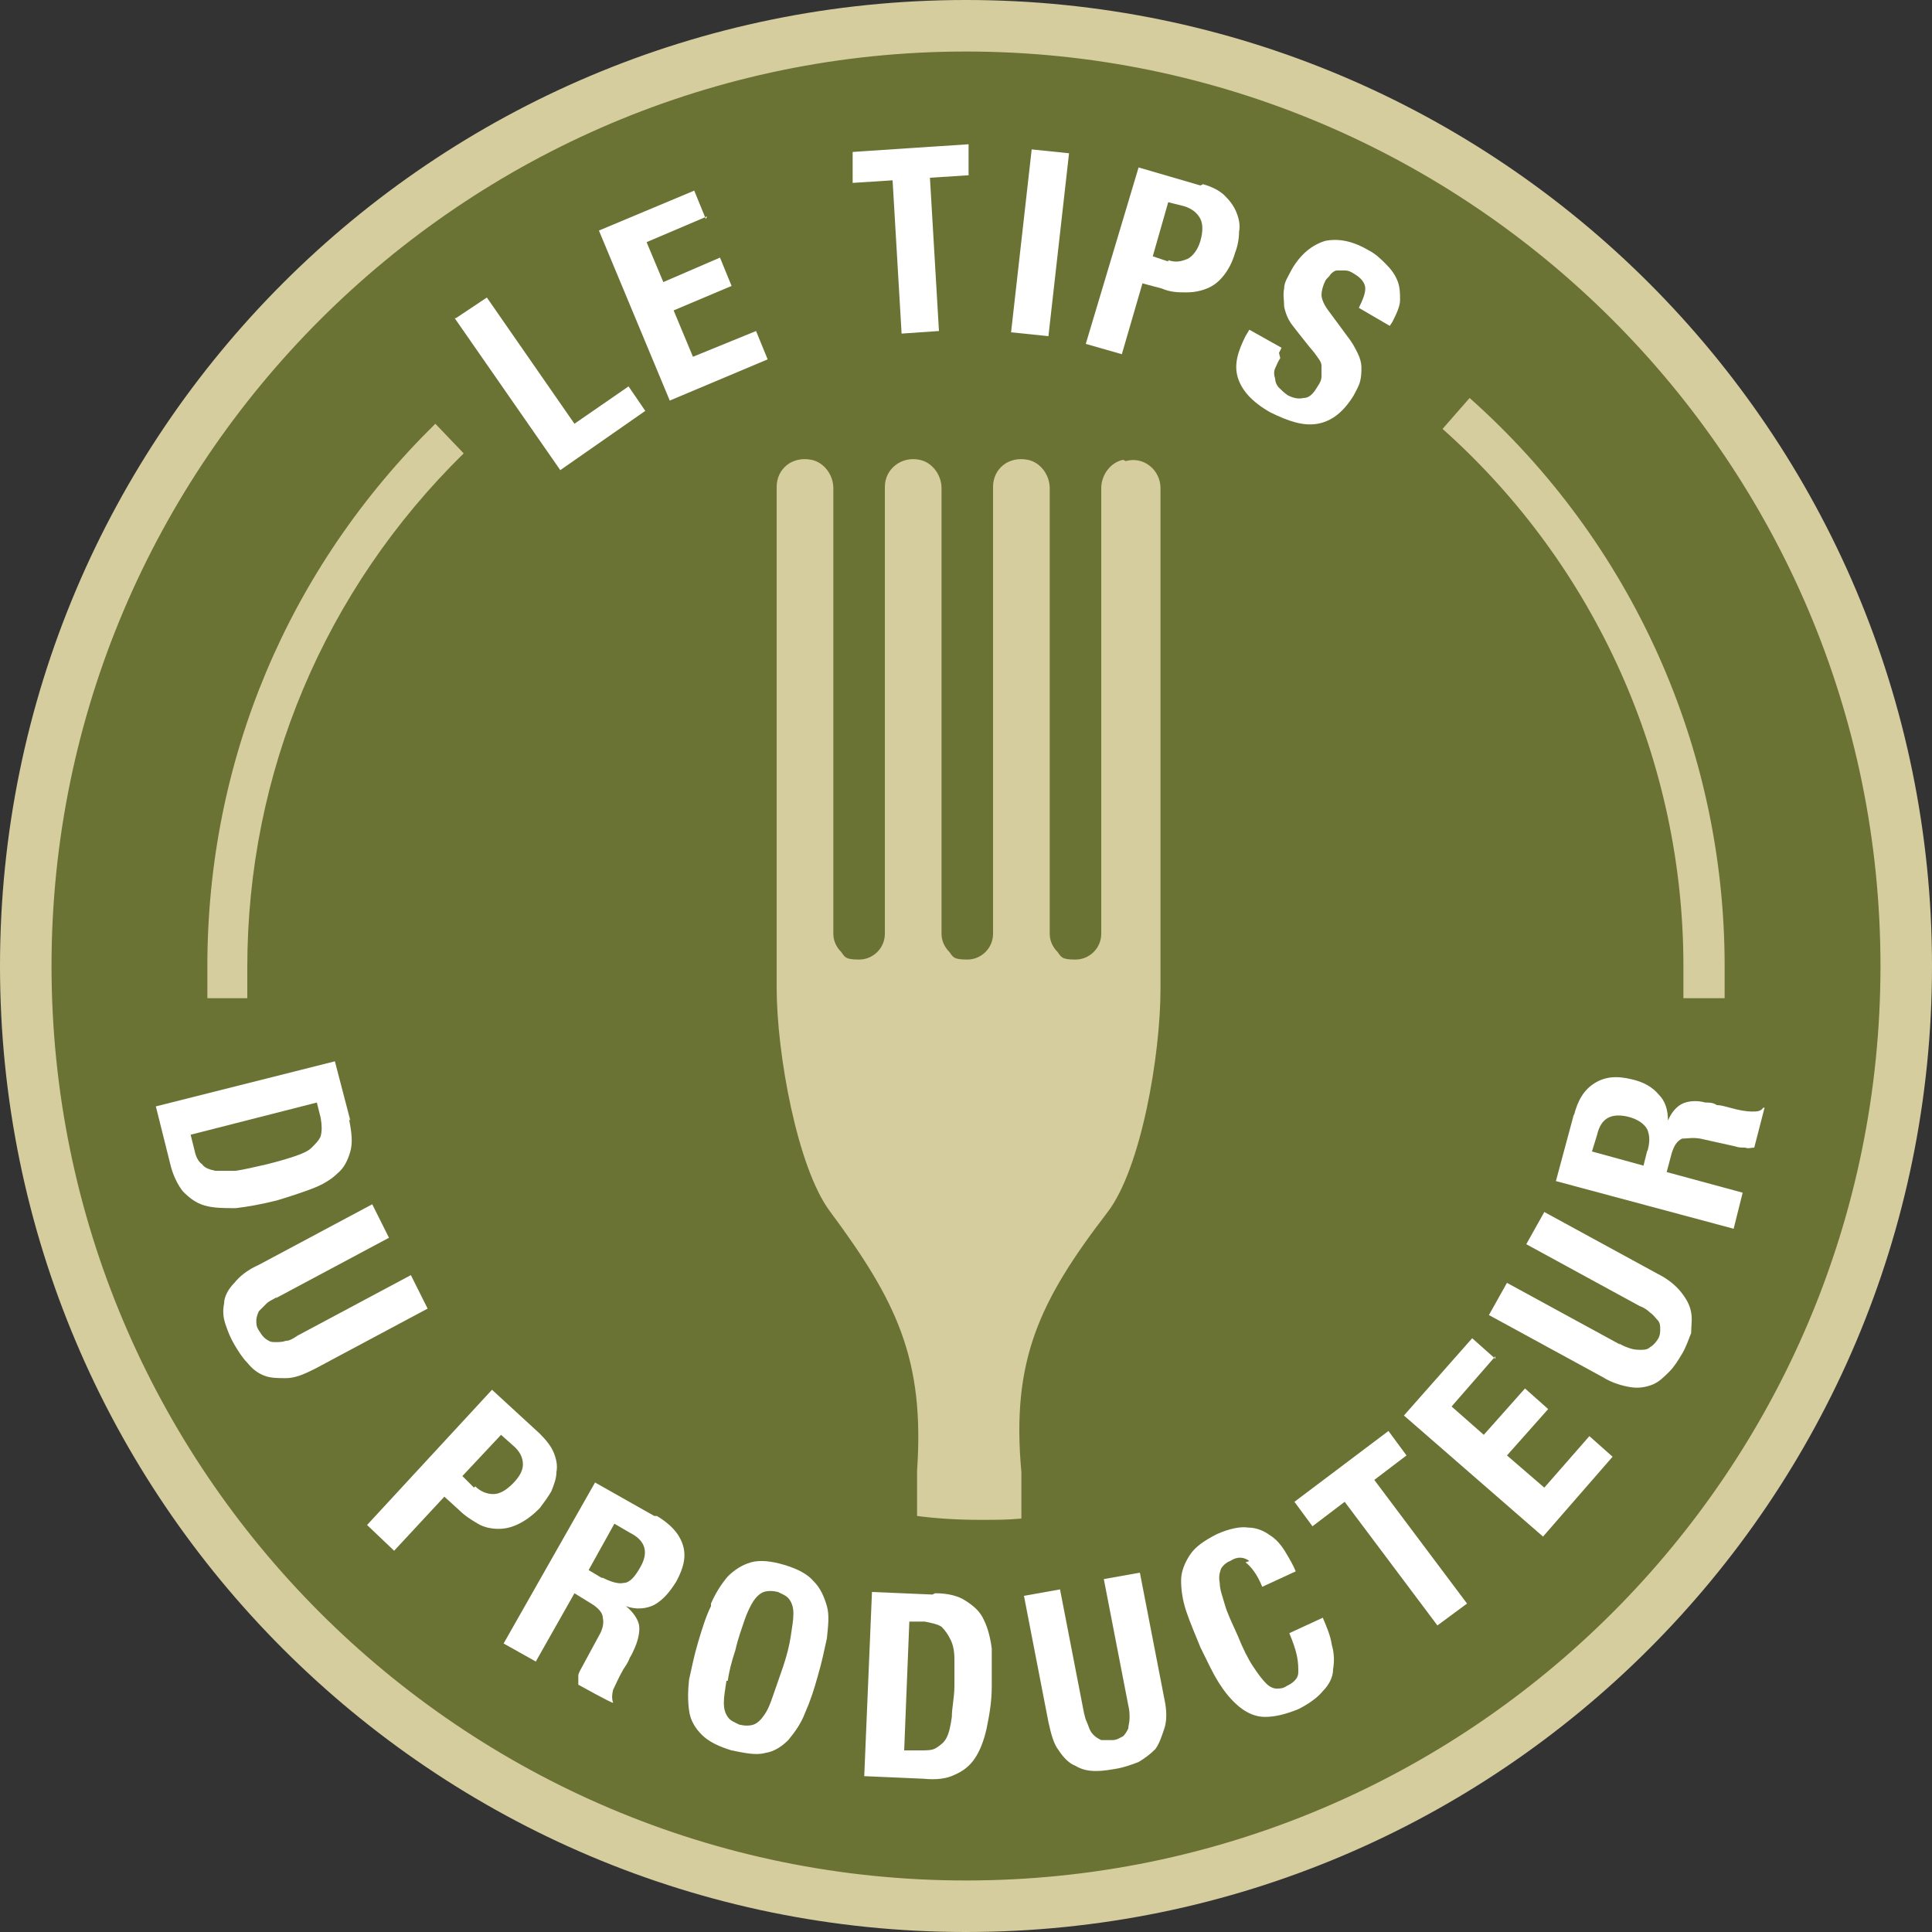
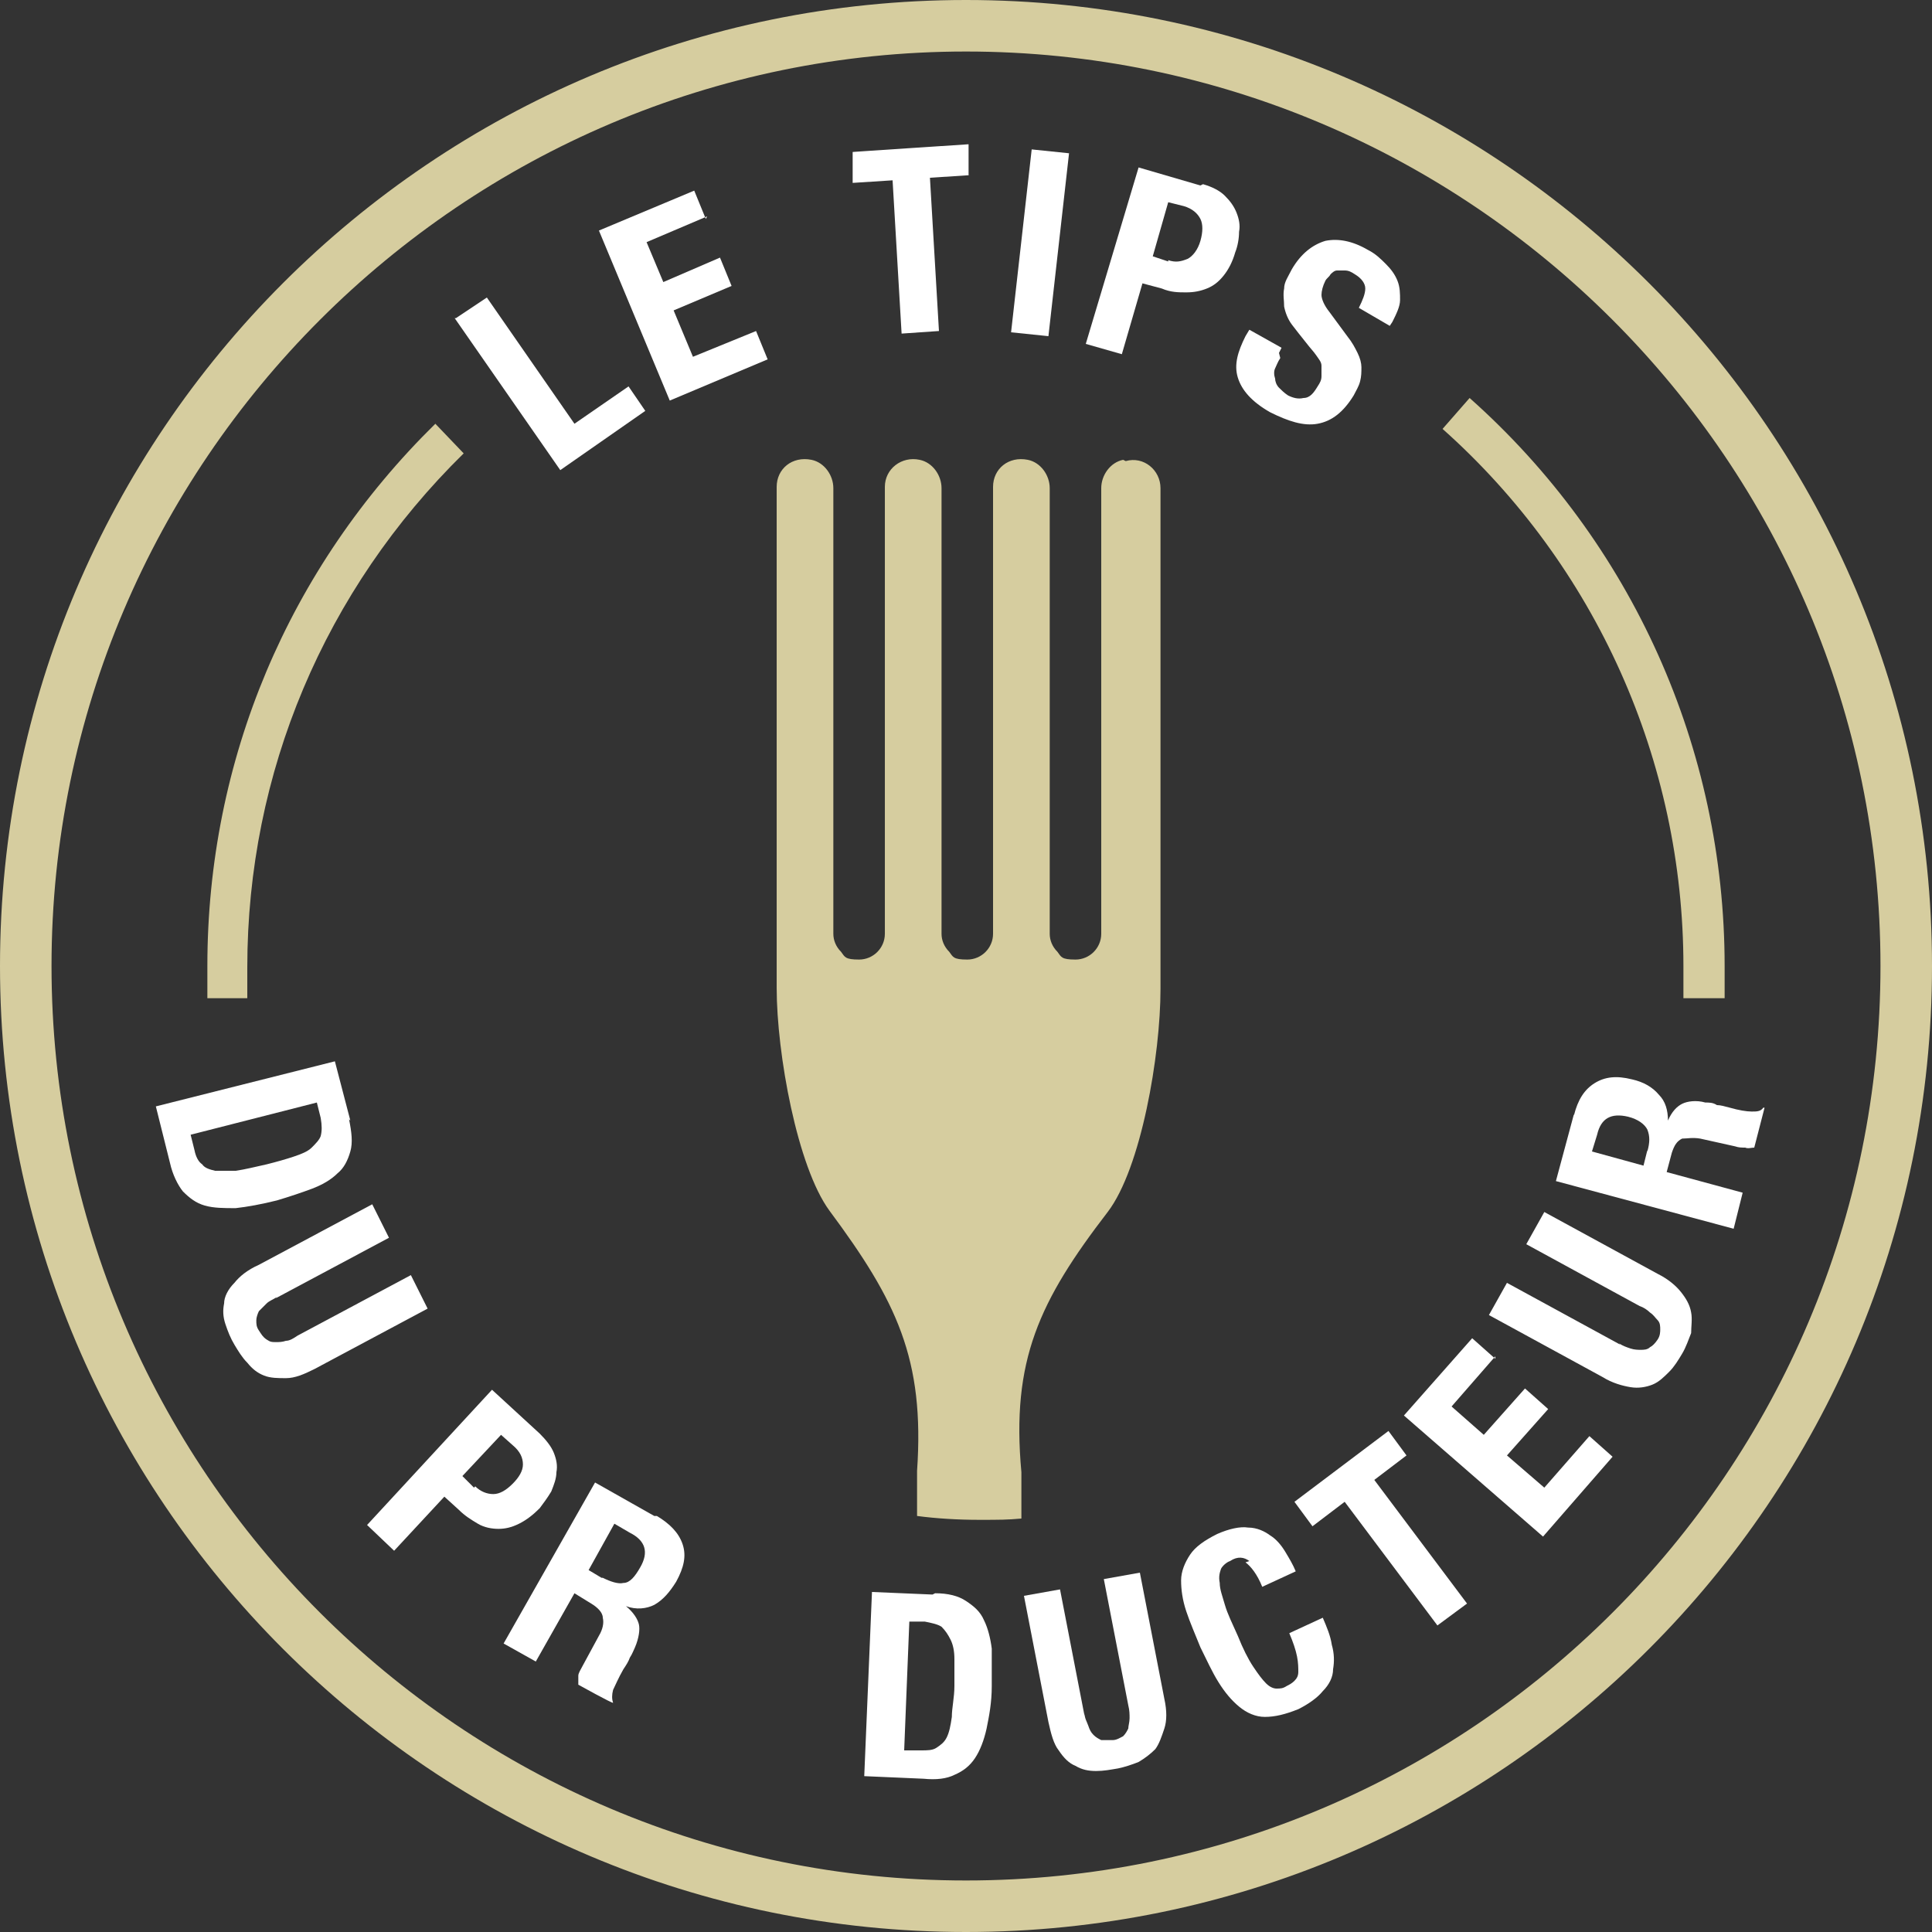
<svg xmlns="http://www.w3.org/2000/svg" version="1.1" viewBox="0 0 150 150">
  <rect x="0" y="0" width="150" height="150" fill="#333333" stroke="none" />
  <defs>
    <style> .cls-1 { fill: #6b7334; } .cls-2 { fill: #fff; } .cls-3 { fill: #d6cd9f; } </style>
  </defs>
  <g>
    <g id="OBJECTS">
      <g>
-         <circle class="cls-1" cx="75" cy="75" r="73" />
        <path class="cls-3" d="M75,150C33.6,150,0,116.4,0,75S33.6,0,75,0s75,33.6,75,75-33.6,75-75,75ZM75,4C35.9,4,4,35.9,4,75s31.8,71,71,71,71-31.8,71-71S114.1,4,75,4Z" />
      </g>
      <g>
        <path class="cls-2" d="M35.4,24.7l2.4-1.6,6.8,9.8,4.2-2.9,1.3,1.9-6.6,4.6-8.2-11.8Z" />
        <path class="cls-2" d="M54.9,16.8l-4.7,2,1.3,3.1,4.4-1.9.9,2.2-4.5,1.9,1.5,3.6,4.9-2,.9,2.2-7.6,3.2-5.5-13.2,7.4-3.1.9,2.2Z" />
        <path class="cls-2" d="M75.3,13.6l-3.1.2.7,11.9-2.9.2-.7-11.9-3.1.2v-2.4c-.1,0,9-.6,9-.6v2.4Z" />
-         <path class="cls-2" d="M80.1,11.6l2.9.3-1.6,14.2-2.9-.3,1.6-14.2Z" />
+         <path class="cls-2" d="M80.1,11.6l2.9.3-1.6,14.2-2.9-.3,1.6-14.2" />
        <path class="cls-2" d="M93.4,14.3c.7.2,1.3.5,1.7.9.4.4.7.8.9,1.3s.3,1,.2,1.5c0,.5-.1,1.1-.3,1.6-.2.7-.5,1.3-.9,1.8-.4.5-.8.8-1.3,1-.5.2-1,.3-1.6.3-.6,0-1.2,0-1.9-.3l-1.5-.4-1.6,5.5-2.8-.8,4.1-13.7,4.8,1.4ZM90.7,20.2c.6.2,1,.1,1.5-.1.4-.2.8-.7,1-1.4.2-.7.2-1.3,0-1.7-.2-.4-.6-.8-1.3-1l-1.2-.3-1.2,4.2,1.2.4Z" />
        <path class="cls-2" d="M99.4,27.8c-.2.3-.3.6-.4.8s-.1.5,0,.8c0,.2.1.5.3.7.2.2.4.4.7.6.4.2.8.3,1.2.2.5,0,.8-.4,1.1-.9.2-.3.3-.5.3-.8,0-.2,0-.5,0-.8,0-.3-.2-.5-.4-.8-.2-.3-.5-.6-.8-1-.4-.5-.8-1-1.1-1.4s-.5-.9-.6-1.4c0-.5-.1-.9,0-1.4,0-.5.3-.9.6-1.5.7-1.2,1.6-1.9,2.6-2.2,1-.2,2.1,0,3.3.7.6.3,1,.7,1.4,1.1.4.4.7.8.9,1.3.2.5.2,1,.2,1.5,0,.5-.3,1.1-.6,1.7l-.2.3-2.4-1.4c.3-.6.5-1.1.5-1.5,0-.4-.3-.8-.8-1.1-.3-.2-.5-.3-.8-.3-.2,0-.4,0-.6,0-.2,0-.4.2-.5.3-.1.2-.3.3-.4.5-.2.4-.3.8-.3,1.1s.2.8.6,1.3l1.4,1.9c.4.5.6.9.8,1.3.2.4.3.8.3,1.1,0,.4,0,.7-.1,1.1-.1.4-.3.7-.5,1.1-.8,1.3-1.7,2-2.8,2.2s-2.3-.2-3.7-.9c-1.4-.8-2.2-1.7-2.5-2.7s0-2,.6-3.2l.3-.5,2.5,1.4-.2.4Z" />
      </g>
      <g>
        <path class="cls-2" d="M27.1,86.9c.2,1,.3,1.8.1,2.5-.2.7-.5,1.3-1,1.7-.5.5-1.2.9-2,1.2-.8.3-1.7.6-2.7.9-1.2.3-2.3.5-3.2.6-.9,0-1.7,0-2.4-.2-.7-.2-1.2-.6-1.7-1.1-.4-.5-.8-1.3-1-2.2l-1.1-4.4,13.9-3.5,1.2,4.6ZM15.1,89.3c.1.5.3.9.6,1.1.2.3.6.4,1,.5.4,0,1,0,1.6,0,.7-.1,1.5-.3,2.4-.5.8-.2,1.5-.4,2.1-.6.6-.2,1.1-.4,1.4-.7s.6-.6.7-.9c.1-.4.1-.8,0-1.4l-.3-1.2-9.8,2.5.3,1.2Z" />
        <path class="cls-2" d="M21.5,100.7c-.3.2-.6.3-.8.5-.2.2-.4.4-.6.6-.1.2-.2.5-.2.7,0,.3,0,.5.2.8.2.3.3.5.6.7s.4.2.7.2c.3,0,.5,0,.8-.1.3,0,.6-.2.9-.4l8.8-4.7,1.3,2.6-8.8,4.7c-.8.4-1.5.7-2.2.7-.6,0-1.2,0-1.7-.2s-.9-.5-1.3-1c-.4-.4-.7-.9-1-1.4-.3-.5-.5-1-.7-1.6s-.2-1.1-.1-1.6c0-.5.3-1.1.8-1.6.4-.5,1-1,1.9-1.4l8.8-4.7,1.3,2.6-8.8,4.7Z" />
        <path class="cls-2" d="M41.9,111.3c.5.5.9,1,1.1,1.5s.3,1,.2,1.5c0,.5-.2,1-.4,1.5-.3.5-.6.9-.9,1.3-.5.5-1,.9-1.6,1.2s-1.1.4-1.6.4c-.5,0-1.1-.1-1.6-.4s-1-.6-1.5-1.1l-1.1-1-3.9,4.2-2.1-2,9.7-10.5,3.7,3.4ZM36.9,115.4c.4.4.9.6,1.4.6.5,0,1-.3,1.5-.8.5-.5.8-1,.8-1.5,0-.5-.2-1-.8-1.5l-.9-.8-3,3.2.9.9Z" />
        <path class="cls-2" d="M51,117.7c1,.6,1.7,1.3,2,2.2.3.9.1,1.8-.5,2.9-.5.8-1,1.4-1.7,1.8-.6.3-1.4.4-2.2.1h0c.6.5.9,1,1,1.4s0,1.1-.3,1.8c-.1.2-.2.5-.4.8-.1.3-.3.6-.5.9-.4.7-.6,1.2-.8,1.6-.1.4-.1.7,0,1h0c0,.1-2.7-1.4-2.7-1.4,0-.2,0-.5,0-.7s.2-.5.3-.7l1.3-2.4c.3-.5.4-1,.3-1.4,0-.4-.4-.8-.9-1.1l-1.3-.8-3,5.3-2.5-1.4,7.1-12.5,4.6,2.6ZM46.8,122.5c.6.3,1.2.5,1.6.4.5,0,.9-.5,1.3-1.2.7-1.2.4-2.1-.8-2.7l-1.2-.7-2,3.6,1,.6Z" />
-         <path class="cls-2" d="M55.2,124.5c.4-.9.8-1.5,1.3-2.1.5-.5,1.1-.9,1.8-1.1.7-.2,1.6-.1,2.6.2,1,.3,1.8.7,2.3,1.3.5.5.8,1.2,1,1.9s.1,1.5,0,2.5c-.2.9-.4,1.9-.7,2.9-.3,1.1-.6,2-1,2.9-.3.8-.8,1.5-1.3,2.1-.5.5-1.1.9-1.8,1-.7.2-1.6,0-2.6-.2-1-.3-1.8-.7-2.3-1.2s-.9-1.1-1-1.9c-.1-.7-.1-1.5,0-2.4.2-.9.4-1.9.7-2.9.3-1,.6-2,1-2.8ZM56.4,130.5c-.1.7-.2,1.2-.2,1.7s.1.8.3,1.1.5.4.9.6c.4.1.8.1,1.1,0,.3-.1.6-.4.8-.7.3-.4.5-.9.7-1.5.2-.6.5-1.4.8-2.3.3-.9.5-1.7.6-2.4.1-.7.2-1.2.2-1.7,0-.5-.1-.8-.3-1.1-.2-.3-.5-.4-.9-.6-.4-.1-.8-.1-1.1,0s-.6.4-.8.7-.5.9-.7,1.5c-.2.6-.5,1.4-.7,2.3-.3.9-.5,1.7-.6,2.4Z" />
        <path class="cls-2" d="M72.6,123.7c1,0,1.8.2,2.4.6.6.4,1.1.8,1.4,1.5.3.6.5,1.4.6,2.2,0,.9,0,1.8,0,2.9,0,1.3-.2,2.3-.4,3.3-.2.9-.5,1.7-.9,2.3-.4.6-.9,1-1.6,1.3-.6.3-1.4.4-2.4.3l-4.6-.2.6-14.3,4.7.2ZM71.5,135.9c.5,0,.9,0,1.2-.2.3-.2.6-.4.8-.8.2-.4.3-.9.4-1.6,0-.7.2-1.5.2-2.4,0-.8,0-1.5,0-2.1,0-.6-.1-1.1-.3-1.5s-.4-.7-.7-1c-.3-.2-.8-.3-1.3-.4h-1.2c0,0-.4,10-.4,10h1.3Z" />
        <path class="cls-2" d="M84.2,133c0,.4.2.7.3,1,.1.3.2.5.4.7.2.2.4.3.6.4.2,0,.5,0,.9,0,.3,0,.6-.2.8-.3.2-.2.3-.4.4-.6,0-.2.1-.5.1-.8,0-.3,0-.6-.1-1l-1.9-9.8,2.8-.5,1.9,9.8c.2.9.2,1.7,0,2.3s-.4,1.2-.7,1.6c-.4.4-.8.7-1.3,1-.5.2-1.1.4-1.6.5-.6.1-1.1.2-1.7.2-.6,0-1.1-.1-1.6-.4-.5-.2-.9-.6-1.3-1.2-.4-.5-.6-1.3-.8-2.2l-1.9-9.8,2.8-.5,1.9,9.8Z" />
        <path class="cls-2" d="M97,121.2c-.4-.3-.9-.4-1.5,0-.3.1-.6.4-.7.6-.1.3-.2.6-.1,1.1,0,.5.2,1,.4,1.7s.6,1.5,1,2.4c.4,1,.8,1.8,1.2,2.4s.7,1,1,1.3c.3.3.6.4.8.4.3,0,.5,0,.8-.2.2-.1.4-.2.6-.4.2-.2.3-.4.3-.7,0-.3,0-.7-.1-1.2-.1-.5-.3-1.1-.6-1.8l2.6-1.2c.3.7.6,1.4.7,2.1.2.7.2,1.3.1,1.9,0,.6-.3,1.2-.8,1.7-.4.5-1.1,1-1.9,1.4-1,.4-1.8.6-2.6.6-.7,0-1.4-.3-2-.8s-1.1-1.1-1.6-1.9-.9-1.7-1.4-2.7c-.4-1-.8-1.9-1.1-2.8-.3-.9-.4-1.7-.4-2.4s.3-1.4.7-2,1.1-1.1,2.1-1.6c.9-.4,1.8-.6,2.4-.5.7,0,1.3.3,1.7.6.5.3.9.8,1.2,1.3.3.5.6,1,.8,1.5l-2.6,1.2c-.4-1-.9-1.6-1.3-1.9Z" />
        <path class="cls-2" d="M109.2,113l-2.5,1.9,7.2,9.6-2.3,1.7-7.2-9.6-2.5,1.9-1.4-1.9,7.3-5.5,1.4,1.9Z" />
        <path class="cls-2" d="M116.1,105.3l-3.4,3.9,2.5,2.2,3.2-3.6,1.8,1.6-3.2,3.6,2.9,2.5,3.5-4,1.8,1.6-5.4,6.2-10.8-9.4,5.3-6,1.8,1.6Z" />
        <path class="cls-2" d="M125.7,104.3c.3.2.6.3.9.4.3.1.6.1.8.1s.5,0,.7-.2c.2-.1.4-.3.6-.6.2-.3.2-.6.2-.8,0-.2,0-.5-.2-.7s-.3-.4-.6-.6c-.2-.2-.5-.4-.8-.5l-8.8-4.8,1.4-2.5,8.8,4.8c.8.4,1.4.9,1.8,1.4.4.5.7,1,.8,1.6.1.5,0,1.1,0,1.6-.2.5-.4,1.1-.7,1.6-.3.5-.6,1-1,1.4-.4.4-.8.8-1.3,1-.5.2-1.1.3-1.7.2s-1.4-.3-2.2-.8l-8.8-4.8,1.4-2.5,8.8,4.8Z" />
        <path class="cls-2" d="M122.2,86.6c.3-1.2.8-2,1.6-2.5s1.7-.6,2.9-.3c.9.2,1.6.6,2.1,1.2.5.5.7,1.2.7,2h0c.3-.7.7-1.1,1.1-1.3.4-.2,1.1-.3,1.8-.1.3,0,.6,0,.9.2.3,0,.6.1,1,.2.7.2,1.3.3,1.7.3.4,0,.7,0,.9-.3h.1s-.8,3.1-.8,3.1c-.2,0-.5.1-.7,0-.3,0-.5,0-.8-.1l-2.7-.6c-.6-.1-1,0-1.4,0-.4.2-.6.5-.8,1.1l-.4,1.5,5.9,1.6-.7,2.8-13.8-3.7,1.4-5.2ZM127.9,89.4c.2-.7.2-1.2,0-1.7-.2-.4-.7-.8-1.5-1-1.3-.3-2.1.1-2.4,1.4l-.4,1.3,4,1.1.3-1.2Z" />
      </g>
      <path class="cls-3" d="M87.2,35.7c-1,.2-1.7,1.2-1.7,2.2v34.6c0,1.1-.9,2-2,2s-1.1-.2-1.4-.6c-.4-.4-.6-.9-.6-1.4v-34.6c0-1-.7-2-1.7-2.2-1.5-.3-2.7.7-2.7,2.1v34.7c0,1.1-.9,2-2,2s-1.1-.2-1.4-.6c-.4-.4-.6-.9-.6-1.4v-34.6c0-1-.7-2-1.7-2.2-1.4-.3-2.7.7-2.7,2.1v34.7c0,1.1-.9,2-2,2s-1.1-.2-1.4-.6c-.4-.4-.6-.9-.6-1.4v-34.6c0-1-.7-2-1.7-2.2-1.5-.3-2.7.7-2.7,2.1v38.9c0,5.1,1.6,13.9,4.1,17.3,5.2,7,7.4,11.5,6.8,20.2v3.5c1.5.2,3.2.3,4.8.3s2.2,0,3.3-.1v-3.6c-.8-8.7,1.4-13.3,6.7-20.2,2.6-3.4,4.1-12.2,4.1-17.3v-38.9c0-1.4-1.3-2.5-2.7-2.1Z" />
      <path class="cls-3" d="M16.1,77.5c0-.8,0-1.7,0-2.5,0-16,6.3-30.9,17.7-42.1l2.2,2.3c-10.8,10.6-16.8,24.8-16.8,39.9s0,1.6,0,2.4h-3.2Z" />
      <path class="cls-3" d="M133.9,77.5h-3.2c0-.9,0-1.7,0-2.5,0-15.9-6.8-31.1-18.7-41.7l2.1-2.4c12.6,11.2,19.8,27.2,19.8,44.1s0,1.7,0,2.5Z" />
    </g>
  </g>
</svg>